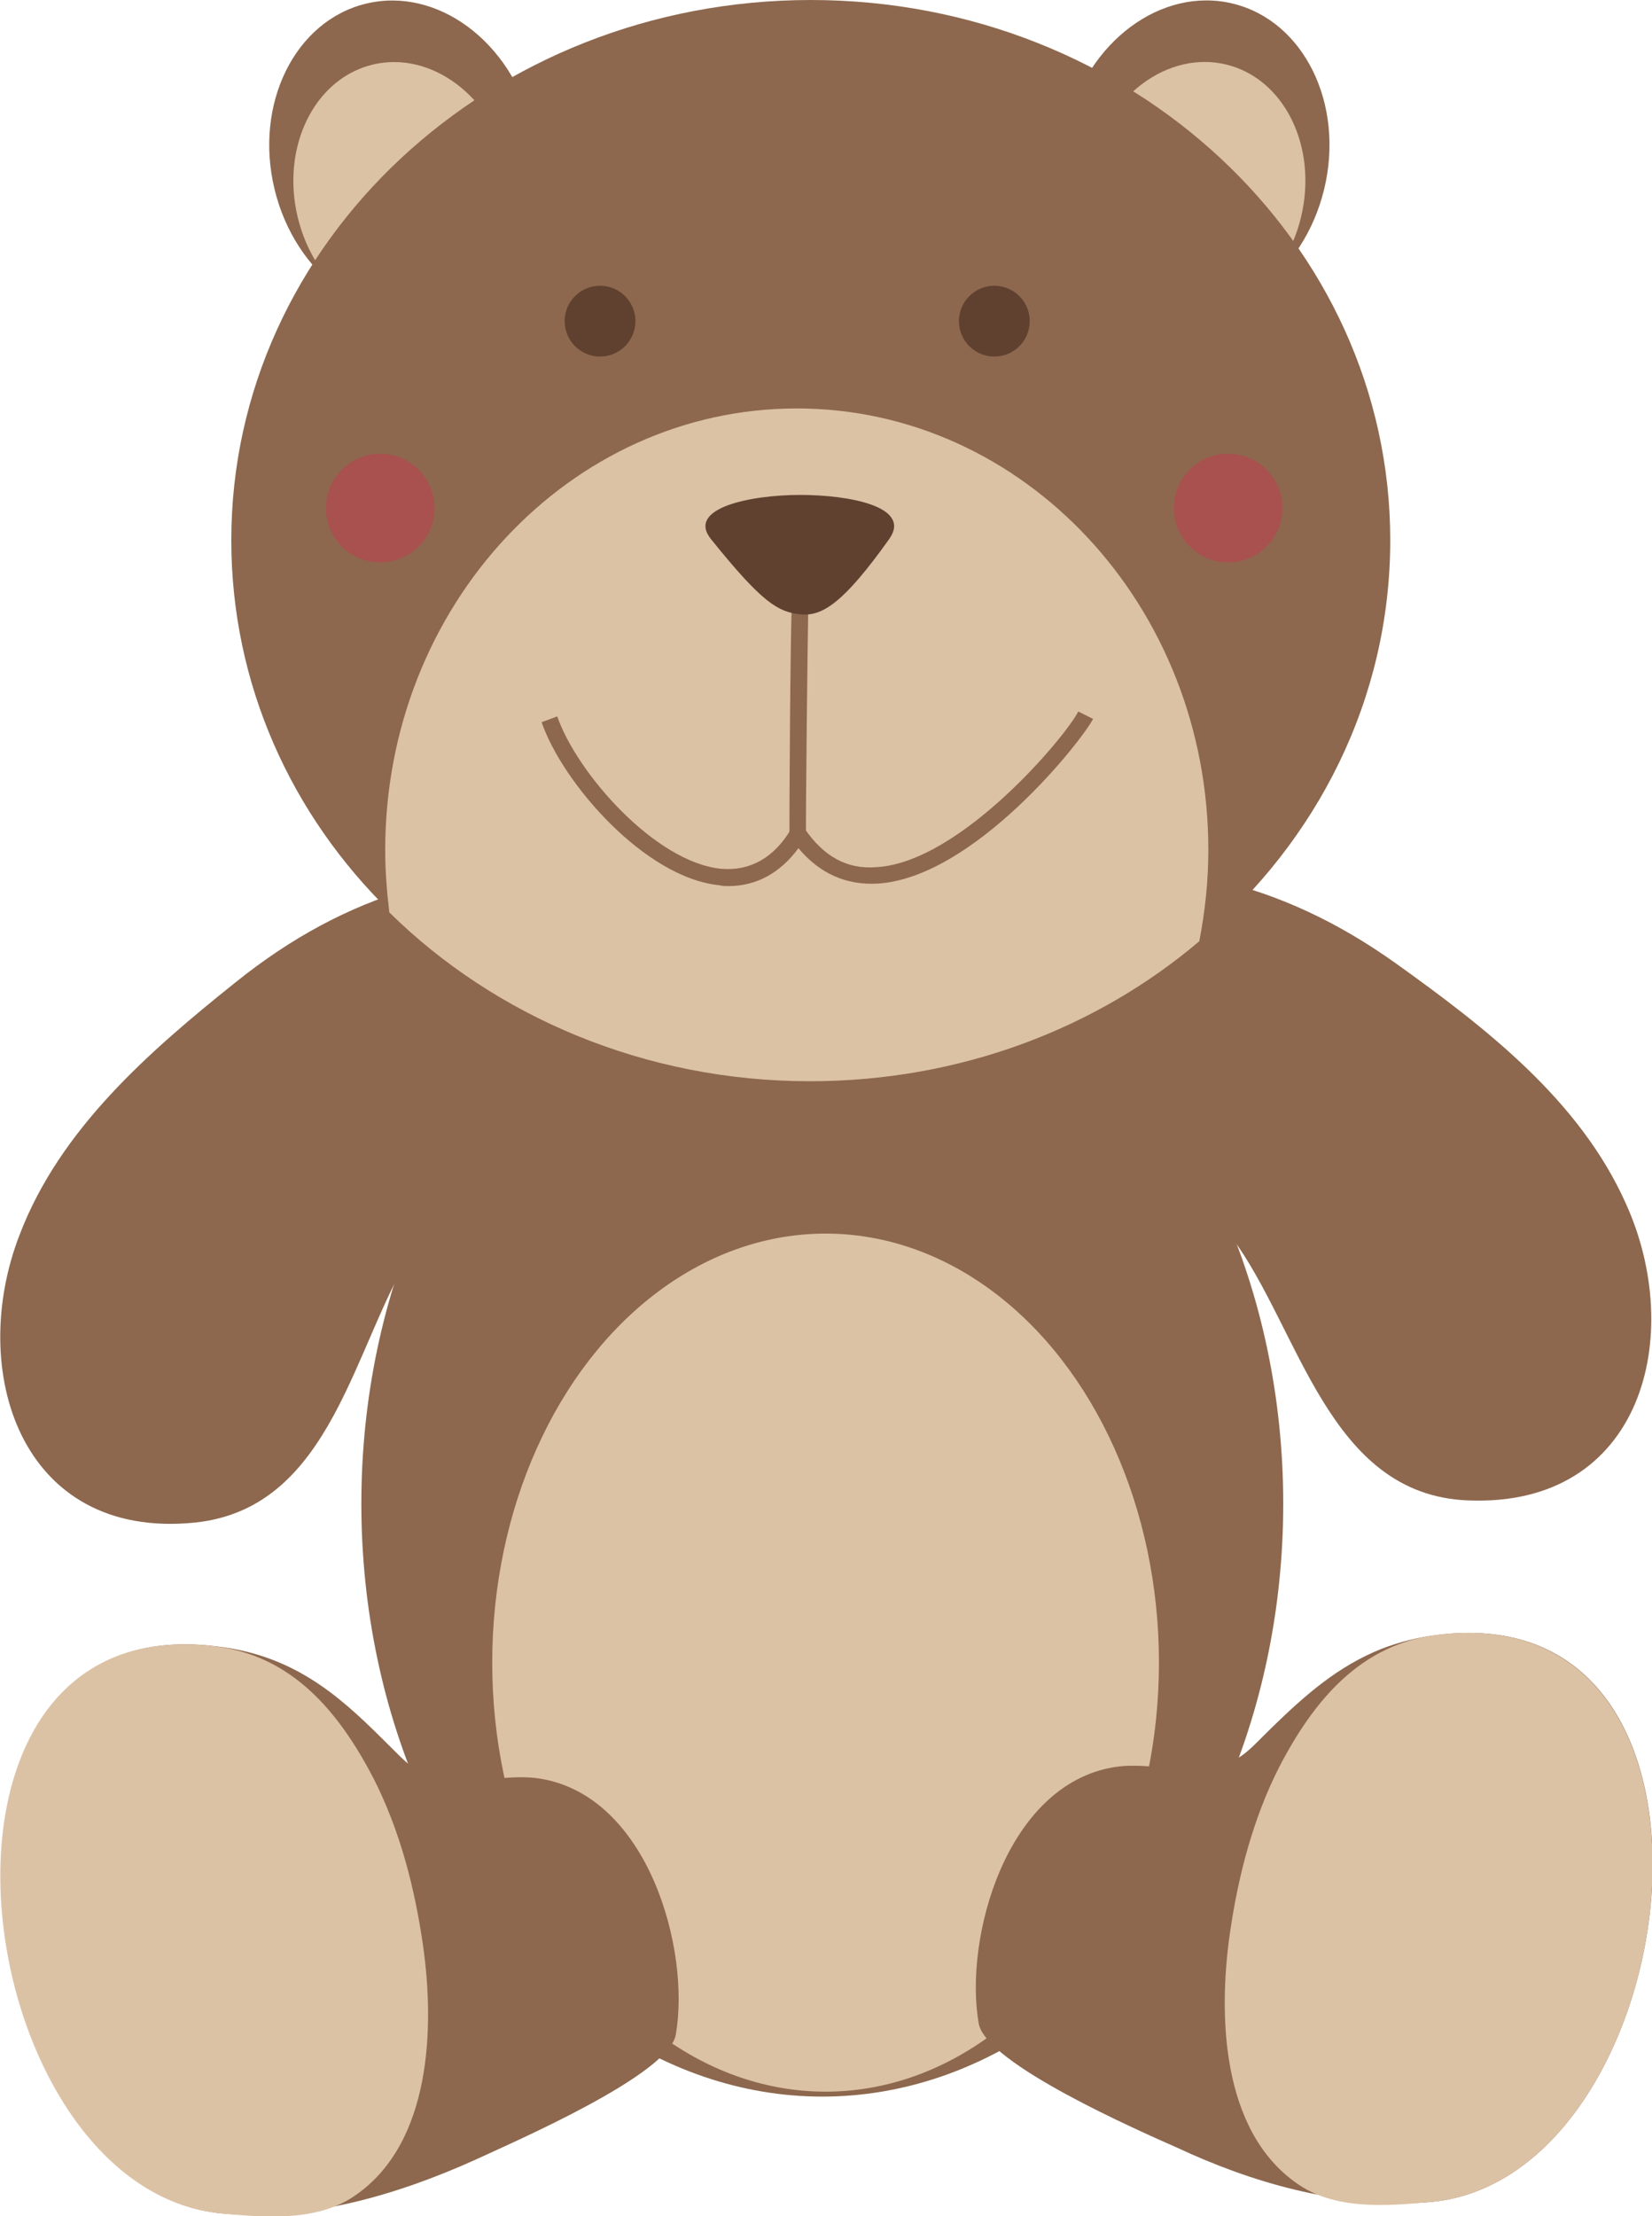
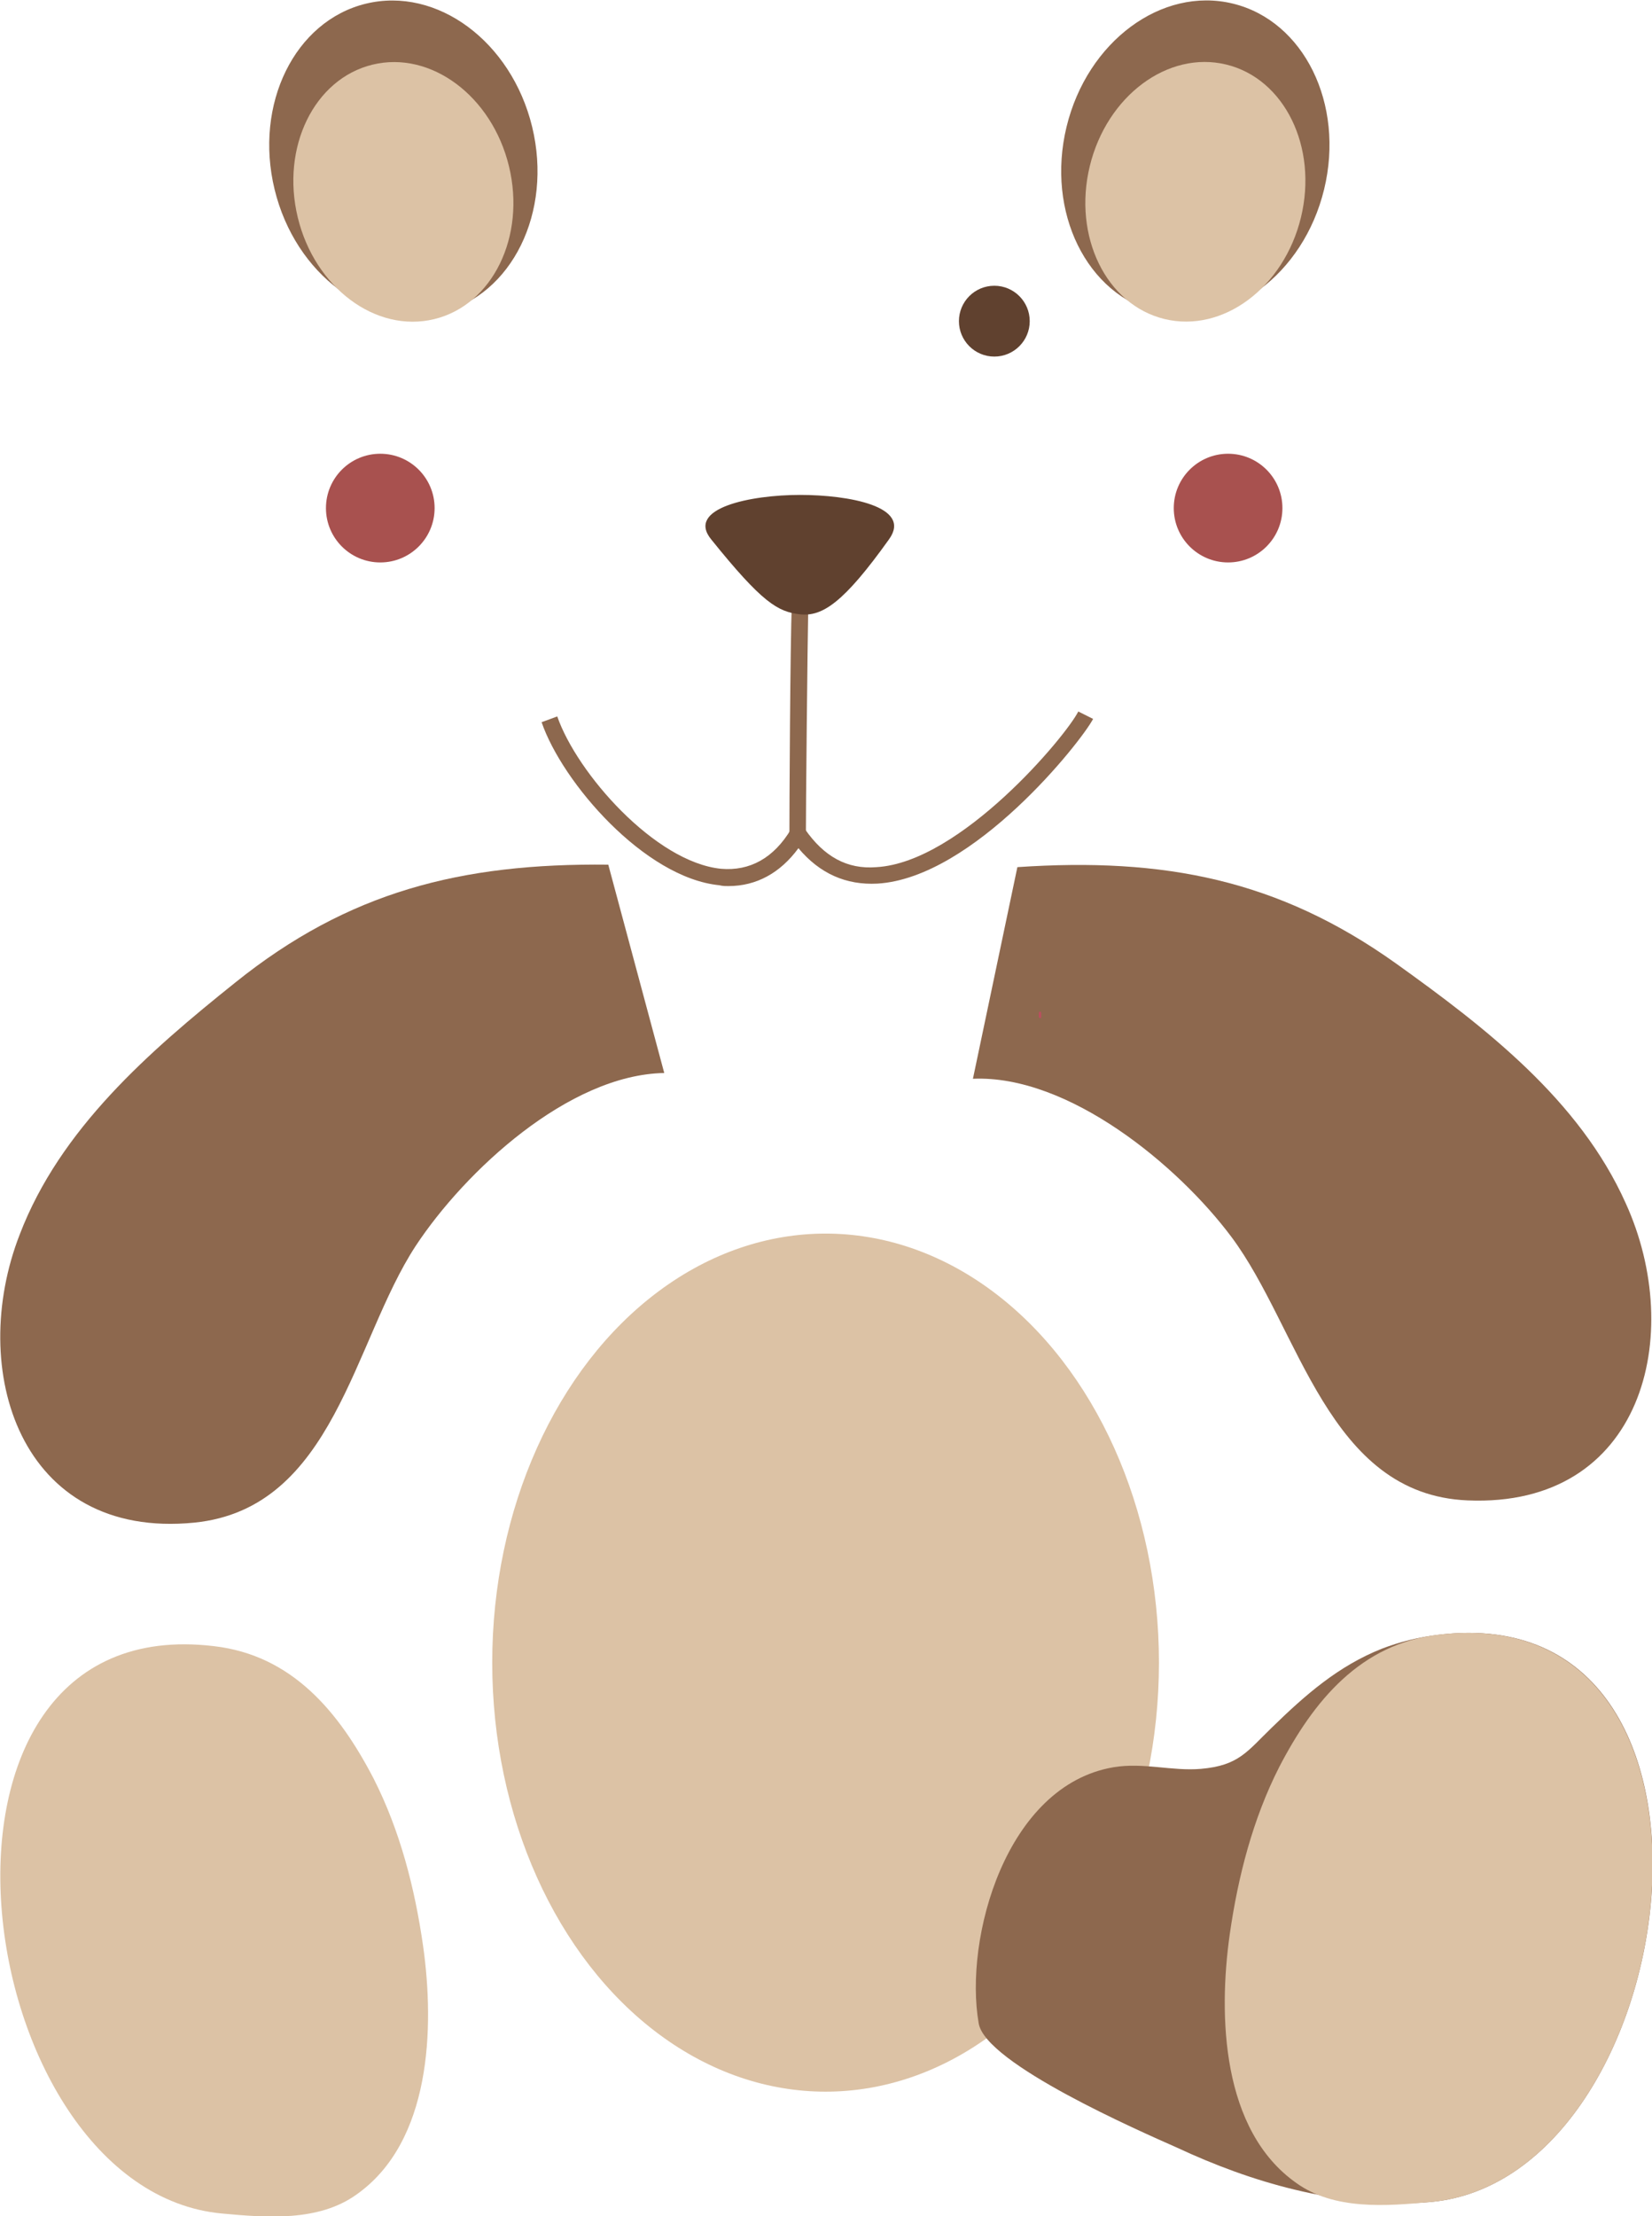
<svg xmlns="http://www.w3.org/2000/svg" height="269.1" viewBox="0 0 200.7 269.1" width="200.7">
  <ellipse cx="49" cy="19.2" fill="#8d684e" rx="16.1" ry="19.3" transform="rotate(-13.639 49.01 19.18)" />
  <ellipse cx="49" cy="23.3" fill="#dcc2a5" rx="13.2" ry="15.9" transform="rotate(-13.639 49.011 23.276)" />
  <ellipse cx="145.2" cy="19.2" fill="#8d684e" rx="19.3" ry="16.1" transform="rotate(-76.355 145.205 19.182)" />
  <ellipse cx="145.2" cy="23.3" fill="#dcc2a5" rx="15.9" ry="13.2" transform="rotate(-76.355 145.205 23.279)" />
-   <ellipse cx="99.9" cy="182.6" fill="#8d684e" rx="56" ry="72" />
  <ellipse cx="100.3" cy="201.9" fill="#dcc2a5" rx="40.5" ry="52.1" />
-   <path d="M118.2,131c11.6-0.5,24.9,10.5,31.4,19.2c8.3,11.1,11.7,31.3,28.7,32c21.3,0.9,26.5-20.1,19.2-36.1 c-5.6-12.5-17-21.3-27.9-29.1c-14.3-10.2-28.2-12.9-46-11.7L118.2,131z" fill="#8d684e" />
+   <path d="M118.2,131c11.6-0.5,24.9,10.5,31.4,19.2c8.3,11.1,11.7,31.3,28.7,32c21.3,0.9,26.5-20.1,19.2-36.1 c-5.6-12.5-17-21.3-27.9-29.1c-14.3-10.2-28.2-12.9-46-11.7z" fill="#8d684e" />
  <path d="M80.7,130.3c-11.6,0.2-24.2,11.9-30.2,21c-7.6,11.6-9.9,31.9-26.9,33.6c-21.2,2.1-27.6-18.6-21.2-35 c4.9-12.8,15.7-22.2,26.2-30.6c13.7-11,27.4-14.5,45.3-14.3L80.7,130.3z" fill="#8d684e" />
-   <path d="M168.9,65.6c0,19.3-8.9,36.6-23.1,48.6c-12.5,10.6-29.1,17-47.3,17c-20.1,0-38.3-7.9-51.1-20.5 C35.4,99,28.1,83.1,28.1,65.6C28.1,29.4,59.6,0,98.5,0S168.9,29.4,168.9,65.6z" fill="#8d684e" />
  <path d="M126.5,123.5c0-0.2,0-0.4,0-0.5c0-0.2-0.3-0.2-0.3,0c0,0.2,0,0.4,0,0.5C126.3,123.7,126.5,123.7,126.5,123.5 L126.5,123.5z" fill="#b94f5f" />
  <path d="M173.8,267.4c-5.5,0.5-11.1-0.2-16.5-1.5c-5-1.2-9.8-3-14.3-5.1c-4.5-2-23.3-10.2-24.1-15.1 c-1.8-10.3,3.3-28.9,16.4-31.1c3.6-0.6,7.1,0.5,10.6,0.2c4.6-0.4,5.6-2.1,8.6-5c4.1-4,8.1-7.5,13.4-9.6c2.1-0.8,4.4-1.4,7-1.7 C214,193.9,204.8,264.6,173.8,267.4z" fill="#8d684e" />
-   <path d="M82.1,247.1c1.8-10.3-3.3-28.9-16.4-31.1c-3.6-0.6-7.1,0.5-10.6,0.2c-4.6-0.4-5.6-2.1-8.6-5 c-5.7-5.7-11.2-10.3-20.4-11.3c-39.2-4.7-30,66.1,1,68.9c10.5,0.9,21.3-2.3,30.8-6.6C62.4,260.1,81.2,252,82.1,247.1z" fill="#8d684e" />
-   <path d="M146.8,103.2c0,3.8-0.4,7.5-1.1,11.1c-12.5,10.6-29.1,17-47.3,17c-20.1,0-38.3-7.9-51.1-20.5 c-0.3-2.5-0.5-5-0.5-7.6c0-29.6,22.4-53.6,50-53.6C124.4,49.6,146.8,73.6,146.8,103.2z" fill="#dcc2a5" />
  <path d="M97.9,102.7h-2c0-5,0.1-24.4,0.3-29.5l2,0.1C98.1,78.4,97.9,97.7,97.9,102.7z" fill="#8d684e" />
  <path d="M108,65.5c-5.5,7.7-8.1,9.4-10.8,9.1c-2.7-0.3-4.6-1.4-10.8-9.1c-3.1-3.8,4.8-5.4,10.8-5.4 C103.1,60.1,110.9,61.5,108,65.5z" fill="#60412f" />
  <path d="M88.5,107.6c-0.4,0-0.7,0-1.1-0.1c-9.1-0.9-19.1-12.5-21.6-19.8l1.9-0.7c2.4,6.9,11.9,17.7,19.9,18.5 c3.5,0.3,6.4-1.3,8.5-4.8l0.8-1.3l0.9,1.3c2.3,3.3,5.1,4.9,8.7,4.6c10.2-0.6,23-15.9,24.5-18.9l1.8,0.9c-1.4,2.7-14.5,19.3-26.2,20 c-3.8,0.2-7-1.2-9.6-4.3C94.8,106,91.9,107.6,88.5,107.6z" fill="#8d684e" />
  <circle cx="120.8" cy="39" fill="#60412f" r="4.3" />
-   <circle cx="72.9" cy="39" fill="#60412f" r="4.3" />
  <circle cx="149.2" cy="61.7" fill="#a8514f" r="6.6" />
  <circle cx="46.2" cy="61.7" fill="#a8514f" r="6.6" />
  <path d="M173.8,267.4c-5.4,0.5-11.7,1-16.3-2.3c-9.1-6.4-9.5-20.3-8.1-30.2c1-7,2.8-14,6-20.3c4.2-8.1,9.9-15,19.4-16.1 C214,193.9,204.8,264.6,173.8,267.4z" fill="#dcc2a5" />
  <path d="M27,268.8c5.4,0.5,11.7,1,16.3-2.3c9.1-6.4,9.5-20.3,8.1-30.2c-1-7-2.8-14-6-20.3c-4.2-8.1-9.9-15-19.4-16.1 C-13.2,195.2-4,266,27,268.8z" fill="#dcc2a5" />
</svg>